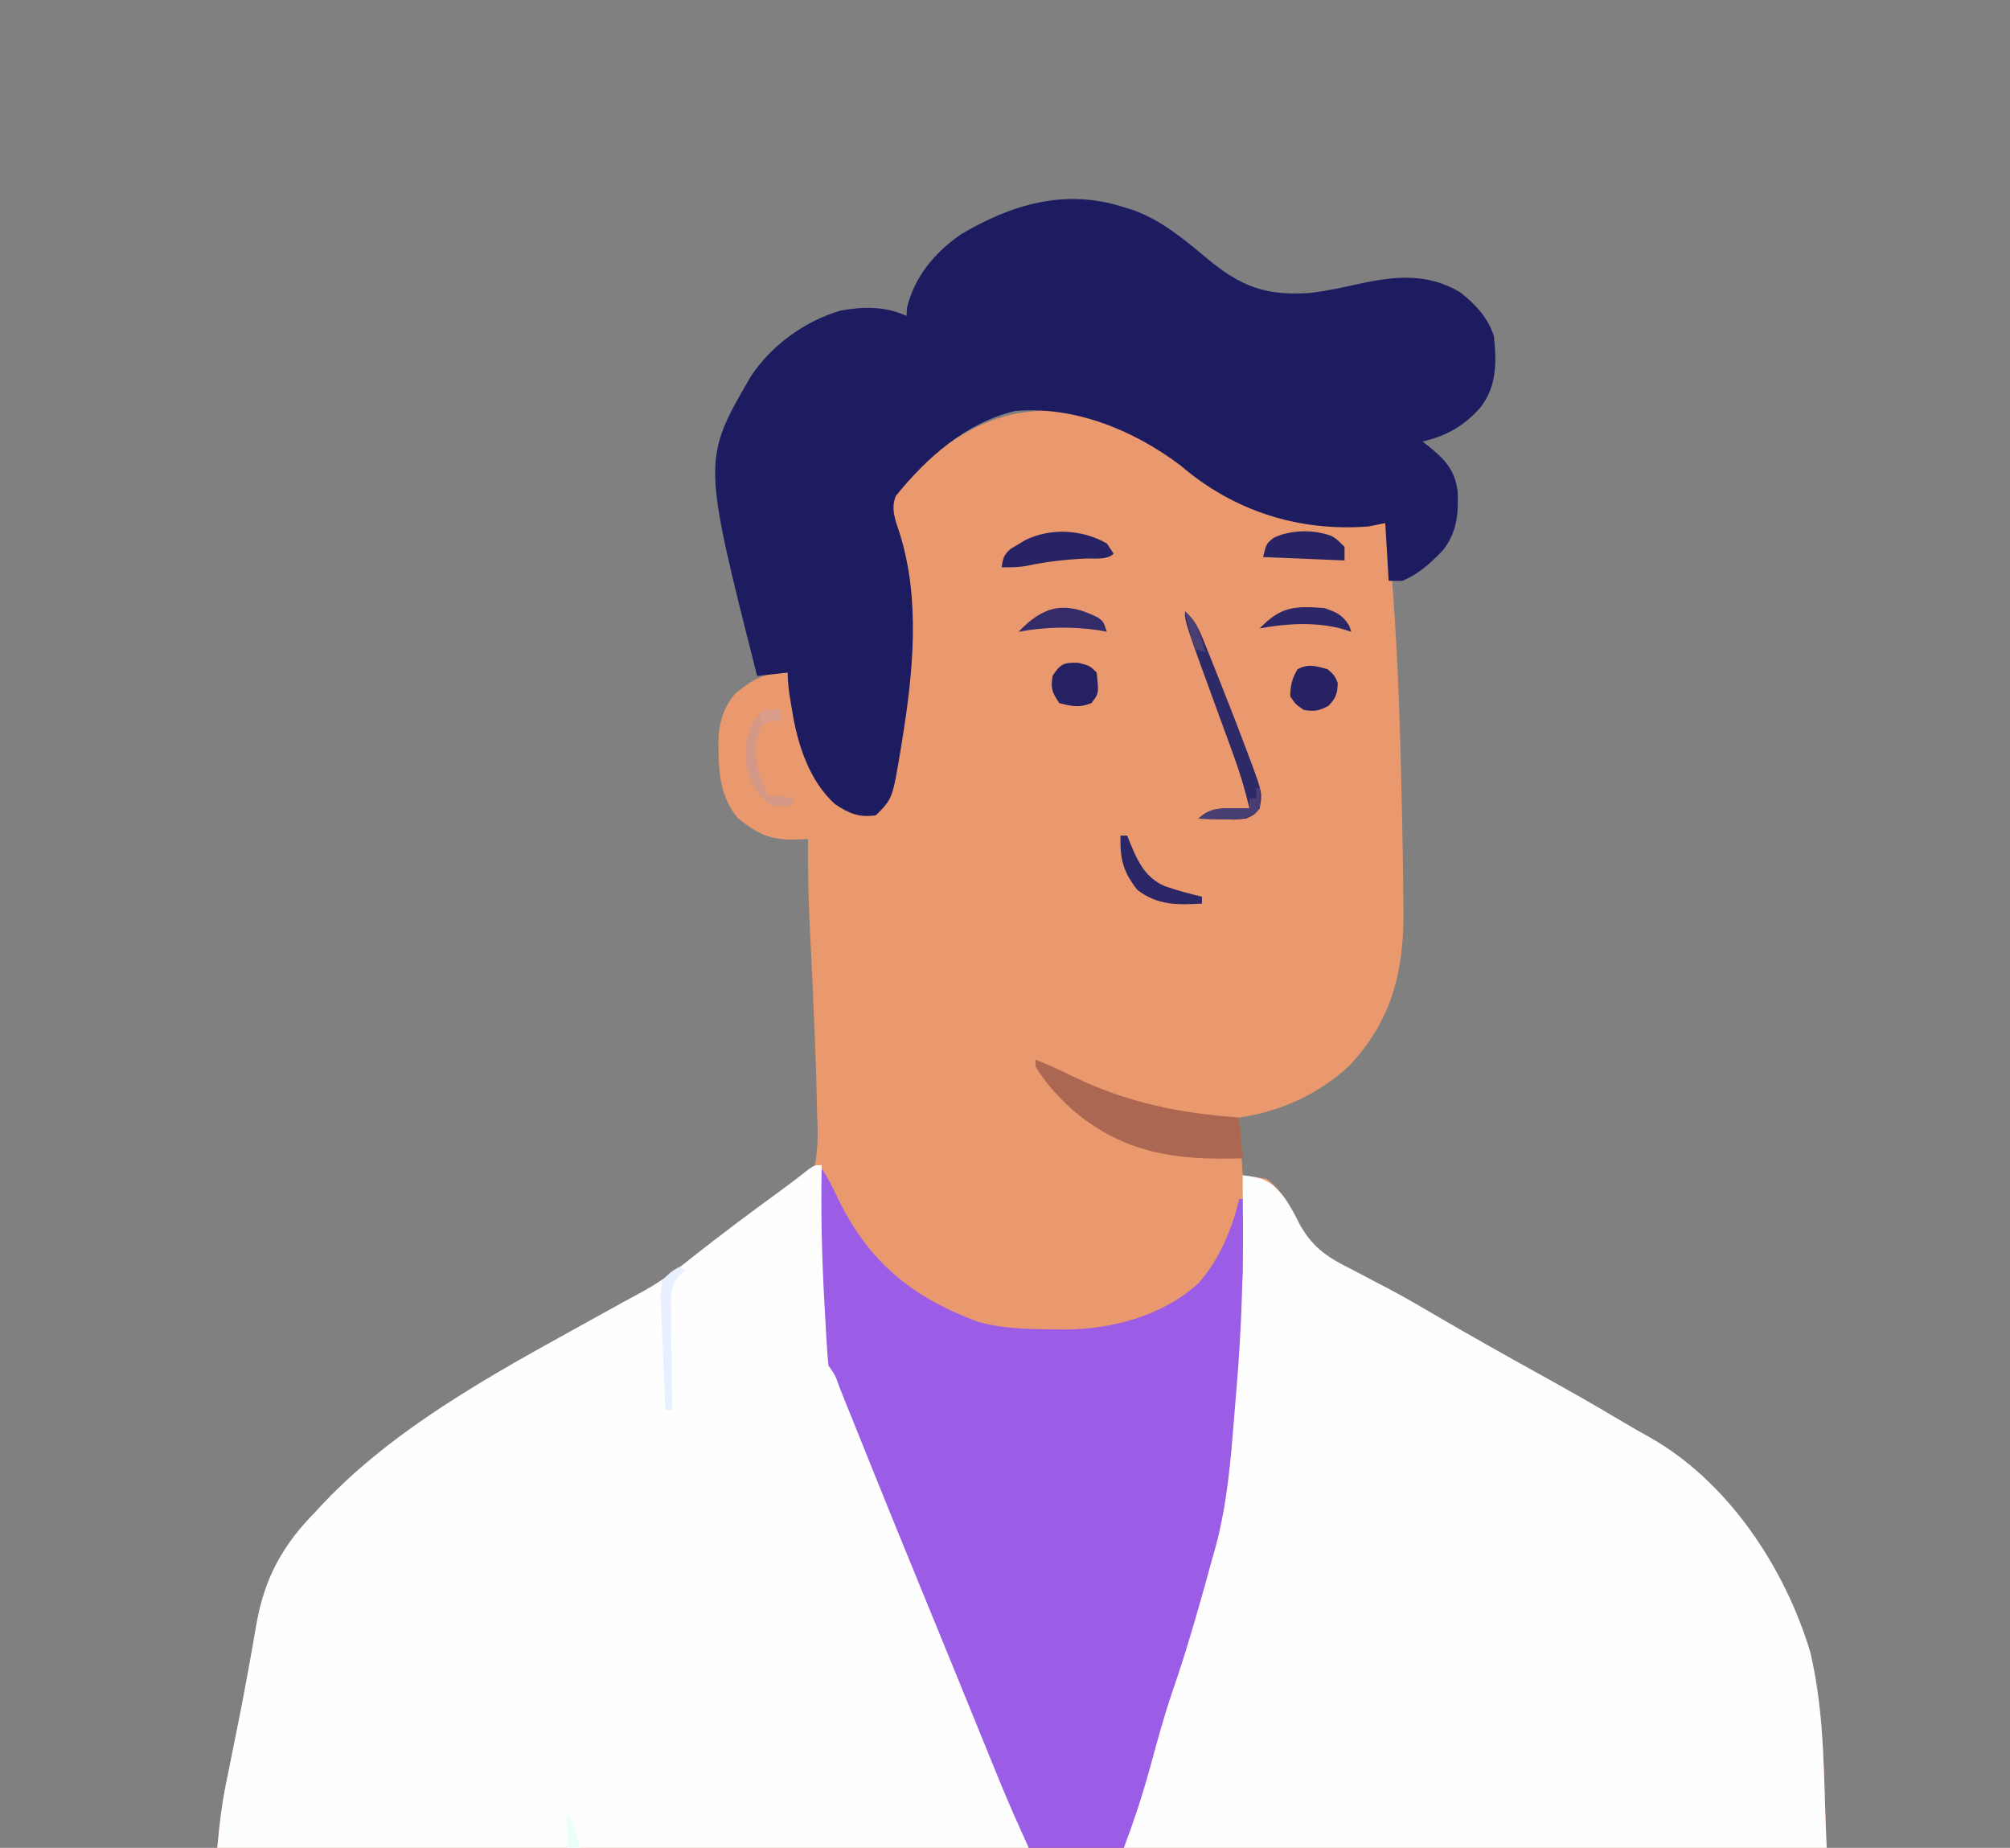
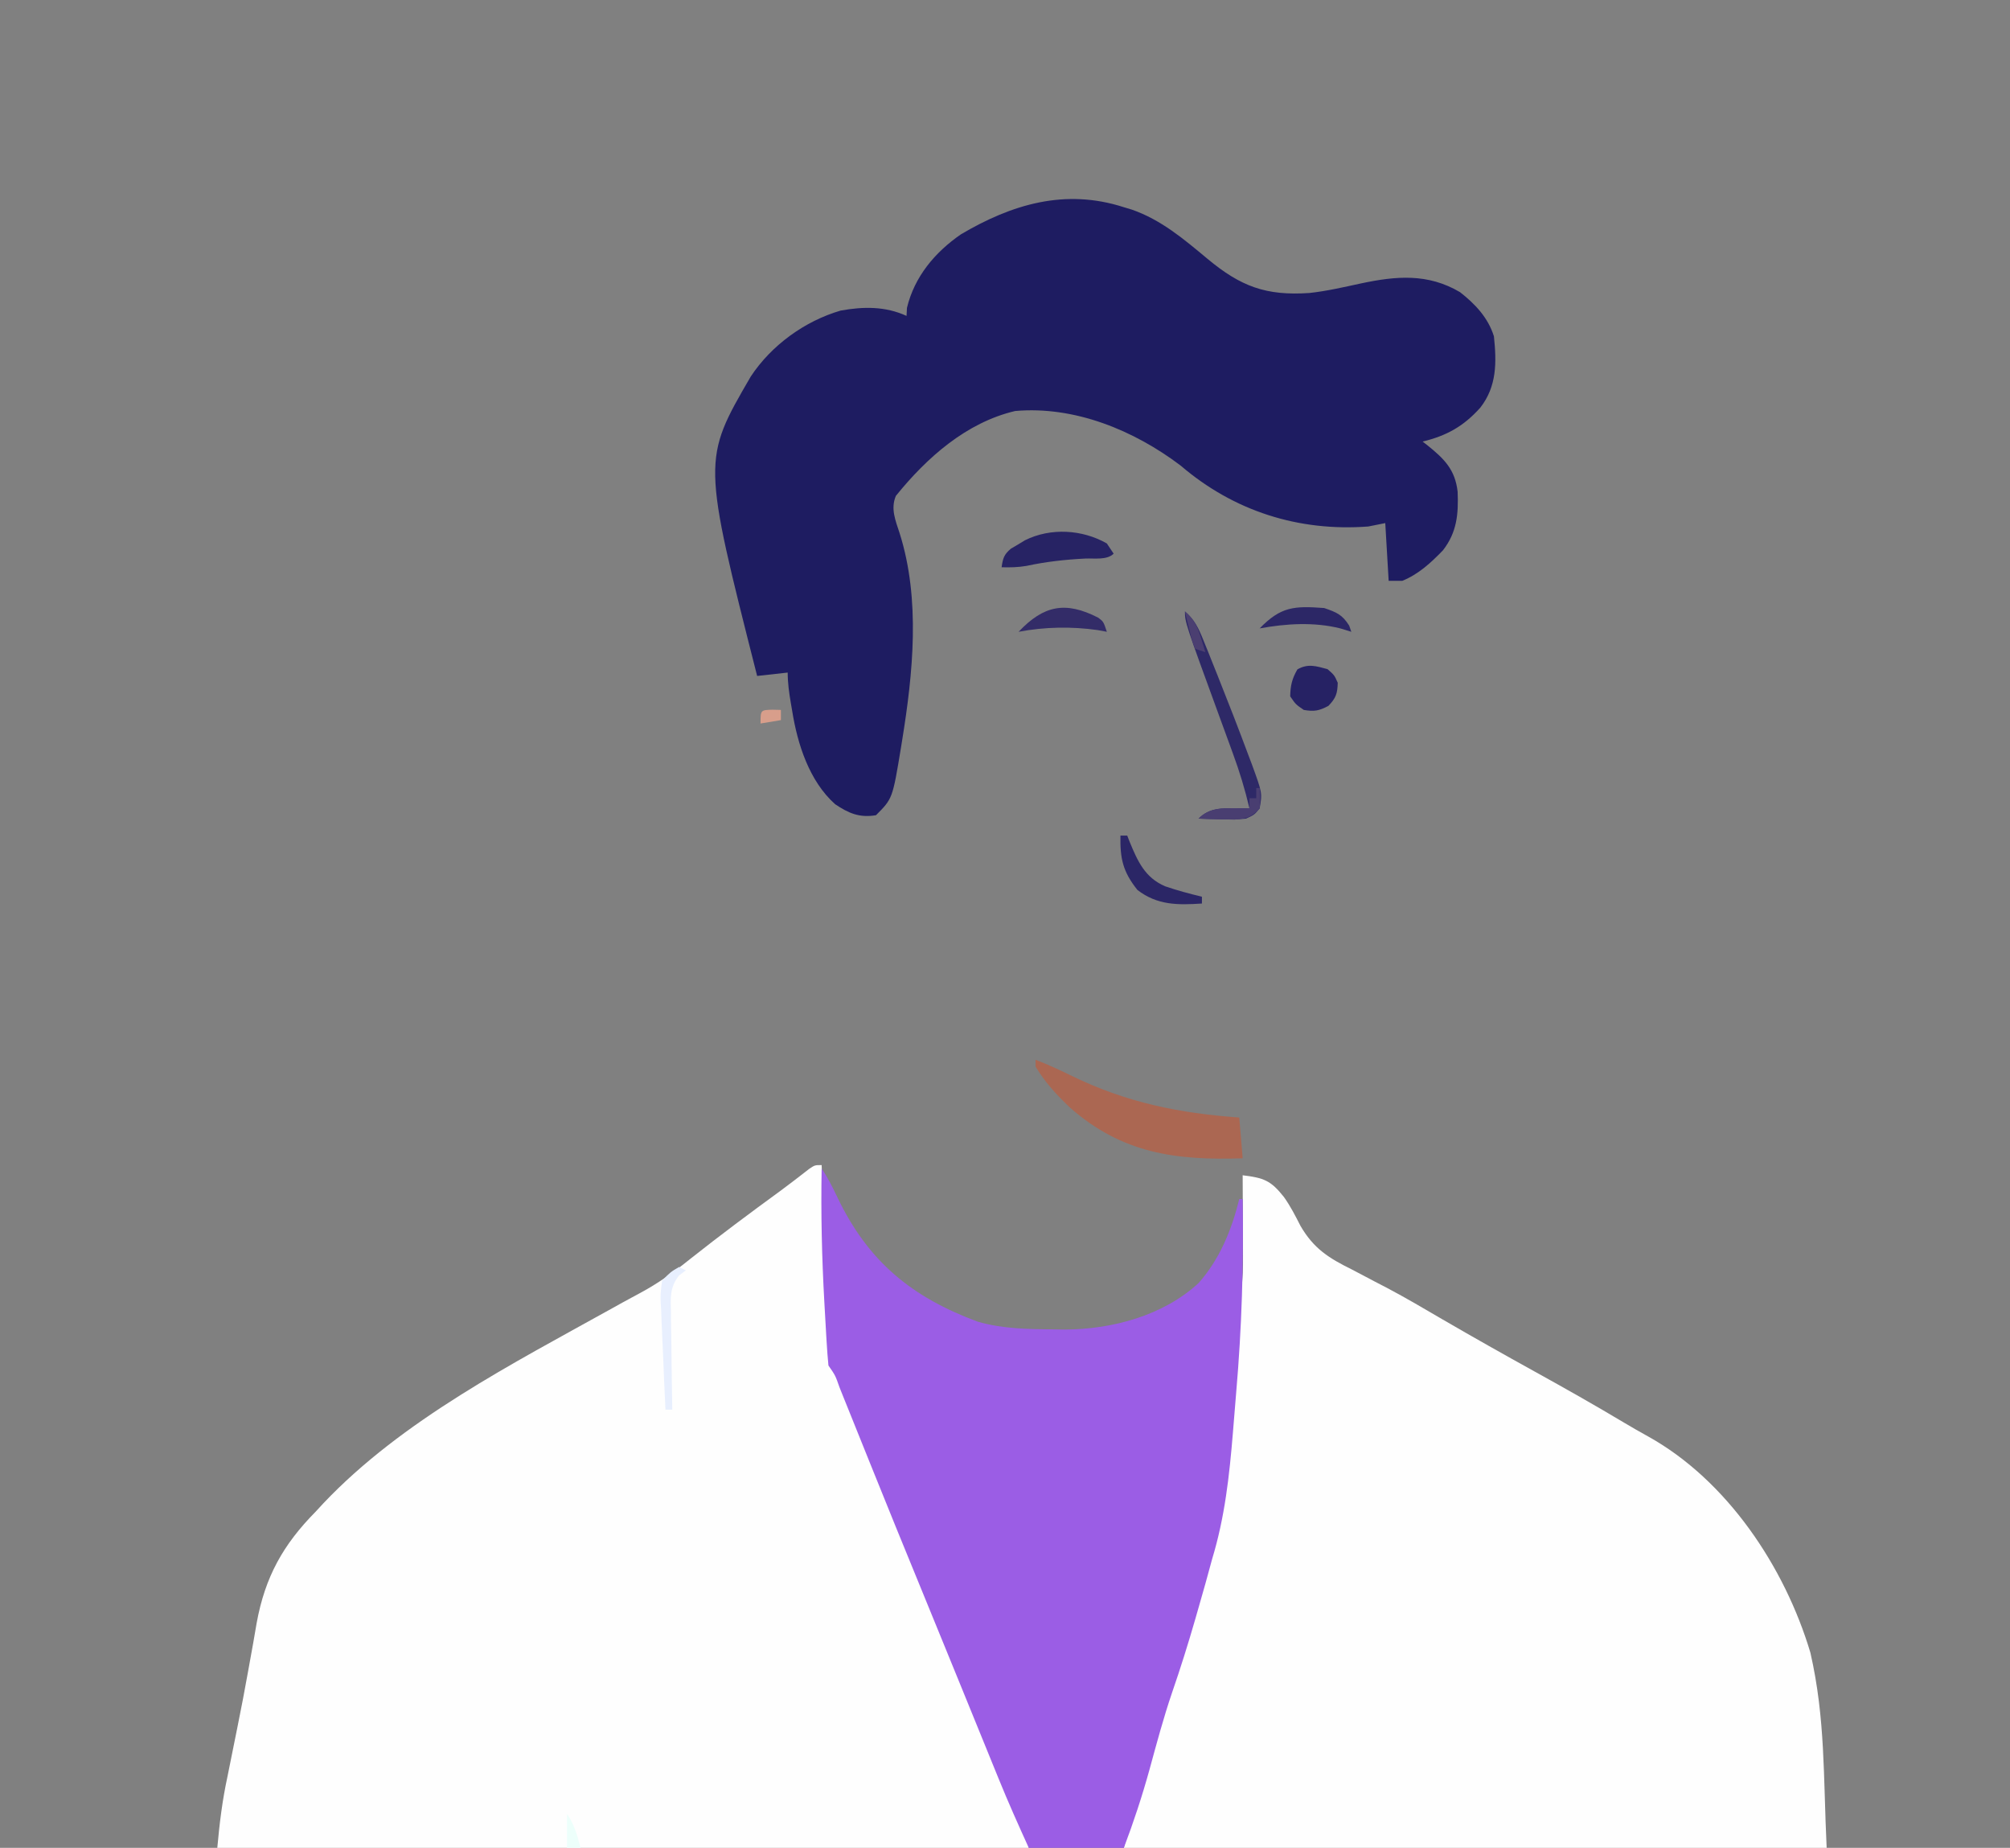
<svg xmlns="http://www.w3.org/2000/svg" width="272" height="250" viewBox="0 0 272 250" fill="none">
  <rect x="0" y="0" width="272" height="250" fill="#808080" stroke="none" />
  <g clip-path="url(#clip0_123_1474)">
-     <path d="M157.977 61.206C159.145 62.036 160.264 62.923 161.385 63.816C165.286 66.847 169.363 68.661 174.135 69.853C174.442 69.935 174.75 70.018 175.066 70.103C177.78 70.783 180.334 70.883 183.123 70.829C183.543 70.825 183.963 70.821 184.395 70.817C185.417 70.806 186.438 70.791 187.46 70.772C187.876 72.239 188.036 73.645 188.149 75.165C188.186 75.668 188.224 76.172 188.263 76.691C188.32 77.5 188.32 77.5 188.378 78.326C188.439 79.169 188.439 79.169 188.5 80.029C188.842 84.907 189.125 89.782 189.297 94.669C189.318 95.255 189.339 95.841 189.36 96.444C189.535 101.519 189.659 106.595 189.757 111.673C189.765 112.076 189.773 112.48 189.782 112.896C189.831 115.373 189.867 117.85 189.888 120.328C189.896 121.113 189.907 121.899 189.922 122.685C190.069 131.007 188.491 137.9 182.641 144.138C178.502 148.02 173.275 150.399 167.703 151.195C167.854 153.773 168.006 156.351 168.162 159.007C169.224 159.159 170.285 159.311 171.378 159.467C173.557 161.045 174.785 163.489 175.978 165.84C177.78 168.949 179.844 170.229 183.009 171.789C184.042 172.332 185.075 172.877 186.108 173.422C186.637 173.696 187.166 173.971 187.711 174.253C190.255 175.598 192.73 177.056 195.213 178.51C199.351 180.913 203.516 183.261 207.704 185.575C211.775 187.825 215.817 190.108 219.808 192.496C220.862 193.126 221.92 193.729 222.996 194.323C233.698 200.257 241.517 211.979 244.989 223.597C247.031 232.537 246.729 240.338 247.189 250C175.321 250 103.452 250 29.405 250C29.709 246.659 30.081 243.59 30.784 240.349C30.95 239.529 31.115 238.709 31.279 237.888C31.557 236.503 31.836 235.119 32.117 233.735C32.63 231.189 33.126 228.643 33.579 226.086C33.803 224.821 34.034 223.557 34.264 222.293C34.426 221.39 34.579 220.486 34.732 219.582C35.874 213.346 38.301 208.984 42.73 204.504C43.064 204.142 43.398 203.78 43.742 203.407C54.433 192.113 69.426 184.461 82.866 176.989C83.308 176.743 83.749 176.497 84.205 176.244C84.993 175.808 85.785 175.379 86.582 174.957C89.075 173.624 91.244 172.067 93.443 170.295C97.108 167.391 100.843 164.597 104.617 161.836C105.107 161.464 105.107 161.464 105.607 161.084C106.595 160.386 106.595 160.386 107.656 159.848C108.816 159.202 109.49 158.71 110.27 157.629C110.774 155.155 110.656 152.724 110.558 150.218C110.542 149.472 110.527 148.725 110.514 147.978C110.463 145.526 110.37 143.076 110.27 140.625C110.244 139.97 110.244 139.97 110.218 139.301C110.058 135.313 109.889 131.325 109.679 127.339C109.438 122.722 109.288 118.134 109.351 113.511C108.997 113.53 108.642 113.549 108.276 113.568C104.467 113.743 102.792 113.034 99.818 110.667C97.58 107.87 97.281 105.027 97.233 101.505C97.227 101.198 97.22 100.89 97.214 100.574C97.239 97.939 97.805 95.813 99.541 93.784C101.879 91.906 103.534 90.942 106.595 90.993C106.69 91.581 106.785 92.17 106.884 92.777C107.944 98.886 109.203 104.557 113.946 108.915C115.456 109.939 116.735 110.065 118.541 109.834C120.292 108.215 120.458 105.927 120.867 103.688C120.94 103.312 121.014 102.935 121.09 102.548C121.328 101.303 121.546 100.055 121.757 98.805C121.841 98.313 121.924 97.821 122.011 97.314C122.643 93.299 122.852 89.367 122.848 85.305C122.849 84.995 122.849 84.685 122.85 84.365C122.846 79.546 122.325 75.352 120.838 70.772C120.191 68.37 120.191 68.37 120.976 66.885C131.798 54.212 143.751 52.01 157.977 61.206Z" fill="#EA986E" />
    <path d="M111.189 157.629C111.201 157.957 111.214 158.286 111.226 158.624C111.343 161.741 111.471 164.857 111.609 167.973C111.68 169.574 111.747 171.175 111.805 172.777C111.873 174.625 111.957 176.471 112.042 178.318C112.06 178.885 112.078 179.452 112.097 180.036C112.287 183.799 113.16 186.47 114.865 189.798C115.227 190.638 115.579 191.482 115.922 192.329C116.186 192.977 116.186 192.977 116.455 193.638C116.73 194.317 116.73 194.317 117.01 195.009C117.208 195.498 117.407 195.987 117.612 196.491C118.257 198.08 118.902 199.669 119.546 201.258C120.226 202.934 120.907 204.61 121.588 206.285C122.048 207.418 122.508 208.55 122.968 209.683C124.923 214.494 126.887 219.301 128.855 224.106C131.357 230.217 133.858 236.329 136.348 242.445C136.611 243.09 136.875 243.736 137.138 244.381C137.493 245.25 137.847 246.12 138.2 246.99C138.398 247.475 138.596 247.96 138.799 248.459C139.216 249.541 139.216 249.541 139.216 250C102.979 250 66.741 250 29.405 250C29.709 246.659 30.081 243.59 30.784 240.349C30.95 239.529 31.115 238.709 31.279 237.888C31.557 236.504 31.836 235.119 32.117 233.735C32.63 231.19 33.126 228.643 33.579 226.087C33.803 224.821 34.034 223.557 34.264 222.293C34.426 221.39 34.579 220.486 34.732 219.582C35.874 213.346 38.301 208.985 42.73 204.504C43.064 204.142 43.398 203.78 43.742 203.407C54.433 192.113 69.426 184.462 82.866 176.99C83.308 176.744 83.749 176.498 84.205 176.244C84.993 175.809 85.785 175.379 86.582 174.957C89.075 173.625 91.244 172.067 93.443 170.295C97.429 167.137 101.5 164.108 105.61 161.113C106.93 160.139 108.226 159.136 109.52 158.127C110.27 157.629 110.27 157.629 111.189 157.629Z" fill="#FEFEFE" />
    <path d="M168.162 159.007C171.039 159.357 171.982 159.719 173.748 161.952C174.635 163.201 175.285 164.475 175.978 165.84C177.779 168.949 179.844 170.229 183.008 171.789C184.042 172.332 185.075 172.877 186.108 173.422C186.901 173.834 186.901 173.834 187.71 174.253C190.254 175.598 192.73 177.056 195.213 178.51C199.351 180.913 203.516 183.261 207.704 185.576C211.775 187.825 215.817 190.109 219.808 192.496C220.862 193.126 221.92 193.729 222.996 194.323C233.698 200.257 241.517 211.979 244.989 223.597C247.031 232.537 246.729 240.338 247.189 250C215.803 250 184.418 250 152.081 250C152.973 246.433 153.893 242.934 154.981 239.43C155.267 238.501 155.552 237.573 155.837 236.644C155.979 236.185 156.12 235.726 156.266 235.253C156.871 233.278 157.463 231.299 158.054 229.32C158.912 226.45 159.778 223.582 160.653 220.717C161.064 219.369 161.472 218.02 161.88 216.671C162.438 214.832 163.014 213 163.616 211.175C164.472 208.356 165.116 205.623 165.409 202.682C165.446 202.332 165.483 201.982 165.521 201.621C166.029 196.653 166.414 191.673 166.812 186.696C166.97 184.735 167.128 182.775 167.288 180.815C167.323 180.372 167.358 179.93 167.394 179.474C167.529 177.814 167.672 176.186 167.956 174.544C168.208 172.97 168.214 171.462 168.207 169.868C168.206 169.4 168.206 169.4 168.205 168.922C168.202 167.934 168.197 166.946 168.191 165.958C168.189 165.284 168.186 164.611 168.185 163.937C168.18 162.294 168.172 160.65 168.162 159.007Z" fill="#FEFEFE" />
    <path d="M152.081 28.033C152.436 28.14 152.792 28.247 153.158 28.358C157.13 29.735 160.22 32.367 163.415 35.029C167.896 38.747 171.309 40.045 177.204 39.639C179.556 39.381 181.857 38.845 184.167 38.346C188.928 37.334 193.221 36.957 197.567 39.522C199.632 41.131 201.368 42.974 202.162 45.496C202.531 49.02 202.572 52.266 200.324 55.147C198.071 57.666 195.782 58.948 192.513 59.742C192.73 59.91 192.946 60.077 193.168 60.249C195.424 62.07 196.911 63.512 197.252 66.528C197.373 69.558 197.16 72.007 195.27 74.448C193.645 76.131 191.949 77.702 189.757 78.584C189.15 78.584 188.544 78.584 187.919 78.584C187.767 76.006 187.616 73.428 187.459 70.772C186.322 70.999 186.322 70.999 185.162 71.231C175.735 71.94 166.965 69.154 159.777 62.997C153.427 58.189 145.391 54.902 137.378 55.606C130.761 57.163 125.416 61.912 121.234 67.087C120.493 68.821 121.185 70.426 121.744 72.149C124.577 81.098 123.557 91.074 122.073 100.212C122.024 100.517 121.975 100.821 121.924 101.135C120.786 108.048 120.786 108.048 118.54 110.294C116.295 110.668 114.831 110.028 113.007 108.8C109.503 105.666 107.917 100.667 107.198 96.162C107.138 95.816 107.078 95.469 107.017 95.112C106.784 93.724 106.594 92.403 106.594 90.993C105.23 91.144 103.865 91.296 102.459 91.452C95.035 62.219 95.035 62.219 101.598 50.937C104.383 46.718 108.891 43.44 113.765 42.017C116.846 41.464 119.806 41.424 122.676 42.739C122.695 42.379 122.713 42.019 122.733 41.647C123.752 37.426 126.505 34.145 130.027 31.709C136.913 27.64 144.126 25.465 152.081 28.033Z" fill="#1E1C61" />
    <path d="M111.189 158.088C112.027 159.345 112.664 160.608 113.309 161.969C117.471 170.677 123.382 175.506 132.312 178.815C135.728 179.799 139.156 179.825 142.691 179.86C143.169 179.866 143.647 179.873 144.14 179.88C150.508 179.84 157.384 178.012 162.189 173.598C165.066 170.351 166.673 166.389 167.703 162.224C167.854 162.224 168.006 162.224 168.162 162.224C168.301 171.013 168.046 179.665 167.282 188.428C167.127 190.221 166.984 192.016 166.843 193.81C166.359 199.696 165.747 205.279 164.027 210.938C163.73 212.018 163.435 213.099 163.14 214.18C162.844 215.225 162.546 216.27 162.247 217.314C162.087 217.872 161.927 218.43 161.763 219.006C160.795 222.361 159.757 225.679 158.615 228.978C157.442 232.418 156.51 235.921 155.55 239.425C154.554 243.027 153.406 246.507 152.081 250C147.836 250 143.59 250 139.216 250C137.818 246.923 136.445 243.867 135.176 240.739C135.018 240.353 134.861 239.966 134.698 239.568C134.184 238.307 133.67 237.045 133.157 235.783C132.791 234.885 132.425 233.987 132.059 233.089C131.299 231.226 130.54 229.363 129.781 227.5C128.704 224.858 127.623 222.218 126.542 219.578C120.909 205.829 120.909 205.829 118.139 198.959C117.957 198.508 117.775 198.057 117.587 197.592C116.711 195.421 115.837 193.249 114.964 191.077C114.653 190.304 114.342 189.531 114.03 188.759C113.888 188.403 113.746 188.047 113.599 187.681C113.046 186.095 113.046 186.095 112.108 184.743C112.002 183.681 111.926 182.616 111.862 181.551C111.842 181.223 111.823 180.895 111.802 180.556C111.739 179.482 111.679 178.407 111.62 177.332C111.599 176.97 111.579 176.607 111.557 176.233C111.216 170.181 111.077 164.151 111.189 158.088Z" fill="#9B5DE5" />
    <path d="M140.135 143.382C141.843 144.03 143.469 144.795 145.108 145.596C152.476 149.175 159.556 150.606 167.703 151.195C167.93 153.925 167.93 153.925 168.162 156.71C159.112 157.017 151.836 156.056 144.787 149.845C142.968 148.119 141.432 146.448 140.135 144.301C140.135 143.998 140.135 143.695 140.135 143.382Z" fill="#AB6752" />
    <path d="M160.351 82.721C161.665 83.851 162.196 84.997 162.841 86.593C163.148 87.349 163.148 87.349 163.462 88.12C163.677 88.661 163.892 89.201 164.113 89.758C164.335 90.31 164.557 90.863 164.785 91.432C166.206 94.996 167.599 98.57 168.937 102.166C169.093 102.576 169.249 102.987 169.409 103.409C170.827 107.299 170.827 107.299 170.459 109.375C169.749 110.231 169.749 110.231 168.622 110.754C167.035 110.888 167.035 110.888 165.291 110.84C164.71 110.828 164.13 110.815 163.532 110.802C163.089 110.786 162.646 110.77 162.189 110.754C163.687 109.255 165.355 109.35 167.387 109.346C168.225 109.361 168.225 109.361 169.081 109.375C168.48 106.816 167.74 104.379 166.83 101.914C166.703 101.566 166.577 101.217 166.446 100.857C166.043 99.751 165.638 98.646 165.233 97.541C160.351 84.19 160.351 84.19 160.351 82.721Z" fill="#2E2967" />
    <path d="M149.784 73.529C150.239 74.212 150.239 74.212 150.703 74.908C149.804 75.807 148.09 75.514 146.855 75.569C144.152 75.708 141.561 75.989 138.909 76.561C137.767 76.758 136.697 76.777 135.541 76.746C135.711 75.554 135.851 75.035 136.784 74.242C137.104 74.054 137.423 73.866 137.752 73.673C138.067 73.482 138.383 73.29 138.708 73.093C142.169 71.366 146.48 71.631 149.784 73.529Z" fill="#272364" />
-     <path d="M180.16 72.501C180.912 72.955 180.912 72.955 181.946 73.989C181.946 74.596 181.946 75.202 181.946 75.827C178.307 75.676 174.668 75.524 170.919 75.368C171.378 73.53 171.378 73.53 172.385 72.738C174.764 71.656 177.691 71.611 180.16 72.501Z" fill="#282464" />
    <path d="M179.649 90.533C180.567 91.337 180.567 91.337 181.027 92.371C180.991 93.835 180.783 94.446 179.763 95.502C178.5 96.169 177.841 96.294 176.432 96.048C175.341 95.301 175.341 95.301 174.594 94.21C174.624 92.751 174.839 91.822 175.571 90.562C177.014 89.744 178.099 90.118 179.649 90.533Z" fill="#262264" />
-     <path d="M145.936 89.671C147.486 90.073 147.486 90.073 148.405 90.993C148.713 93.815 148.713 93.815 147.687 95.129C146.084 95.786 145.006 95.558 143.351 95.129C142.356 93.636 142.179 93.184 142.432 91.452C143.512 89.81 143.946 89.603 145.936 89.671Z" fill="#252163" />
    <path d="M151.622 113.051C151.925 113.051 152.228 113.051 152.541 113.051C152.647 113.323 152.753 113.595 152.862 113.875C153.941 116.49 154.922 118.737 157.677 119.912C159.313 120.476 160.969 120.912 162.649 121.323C162.649 121.627 162.649 121.93 162.649 122.242C159.371 122.459 156.609 122.479 153.919 120.404C151.949 117.929 151.563 116.172 151.622 113.051Z" fill="#2B2666" />
    <path d="M148.605 83.562C149.324 84.099 149.324 84.099 149.784 85.478C149.173 85.364 149.173 85.364 148.549 85.248C145.003 84.741 141.352 84.812 137.838 85.478C141.24 81.886 144.179 81.301 148.605 83.562Z" fill="#332C68" />
    <path d="M179.189 82.261C180.873 82.842 181.635 83.145 182.578 84.645C182.672 84.92 182.767 85.195 182.865 85.478C182.372 85.326 181.879 85.175 181.372 85.018C177.813 84.127 174.044 84.367 170.459 85.018C173.341 82.06 175.116 81.963 179.189 82.261Z" fill="#2C2766" />
-     <path d="M104.556 96.019C105.11 96.033 105.11 96.033 105.676 96.048C105.676 96.503 105.676 96.958 105.676 97.426C105.315 97.464 104.955 97.502 104.584 97.541C103.337 97.755 103.337 97.755 102.851 98.699C102.049 100.8 102.201 103.069 102.89 105.181C103.051 105.504 103.212 105.826 103.378 106.158C103.53 106.613 103.682 107.068 103.838 107.537C105.051 107.688 106.264 107.84 107.513 107.996C107.362 108.3 107.21 108.603 107.054 108.915C105.819 109.059 105.819 109.059 104.297 108.915C102.251 107.287 101.251 105.68 100.927 103.087C100.887 100.263 101.047 98.663 102.919 96.507C103.378 96.048 103.378 96.048 104.556 96.019Z" fill="#D49986" />
    <path d="M91.892 171.416C92.195 171.567 92.498 171.719 92.811 171.875C92.511 172.098 92.212 172.321 91.903 172.551C90.607 174.17 90.742 175.629 90.793 177.612C90.796 177.987 90.799 178.362 90.801 178.748C90.812 179.942 90.835 181.136 90.858 182.33C90.867 183.141 90.876 183.952 90.883 184.762C90.903 186.748 90.935 188.732 90.973 190.717C90.67 190.717 90.367 190.717 90.054 190.717C89.931 188.264 89.825 185.811 89.732 183.357C89.698 182.522 89.66 181.688 89.618 180.854C89.558 179.654 89.513 178.454 89.471 177.253C89.449 176.881 89.427 176.508 89.404 176.125C89.376 175.066 89.376 175.066 89.595 173.254C90.751 172.085 90.751 172.085 91.892 171.416Z" fill="#E8EFFE" />
    <path d="M170 106.618C170.152 106.618 170.303 106.618 170.459 106.618C170.574 107.91 170.574 107.91 170.459 109.375C169.34 110.584 168.692 110.748 167.035 110.888C166.459 110.872 165.884 110.856 165.291 110.84C164.71 110.827 164.13 110.815 163.532 110.802C163.089 110.786 162.646 110.77 162.189 110.754C163.687 109.255 165.355 109.35 167.387 109.346C168.226 109.361 168.226 109.361 169.081 109.375C169.081 108.92 169.081 108.465 169.081 107.996C169.384 107.996 169.688 107.996 170 107.996C170 107.541 170 107.086 170 106.618Z" fill="#493E71" />
    <path d="M160.351 82.721C161.582 83.786 162.034 84.705 162.505 86.254C162.621 86.625 162.736 86.996 162.855 87.379C162.939 87.662 163.022 87.944 163.108 88.235C162.653 88.084 162.198 87.932 161.73 87.776C161.294 86.625 161.294 86.625 160.954 85.22C160.839 84.754 160.723 84.29 160.604 83.81C160.521 83.451 160.437 83.091 160.351 82.721Z" fill="#4B3F71" />
    <path d="M76.73 245.404C77.736 246.914 78.107 248.257 78.568 250C77.961 250 77.355 250 76.73 250C76.73 248.483 76.73 246.967 76.73 245.404Z" fill="#EDFFFB" />
    <path d="M104.556 96.019C105.11 96.033 105.11 96.033 105.676 96.048C105.676 96.503 105.676 96.958 105.676 97.426C104.766 97.578 103.856 97.73 102.919 97.886C102.919 96.059 102.919 96.059 104.556 96.019Z" fill="#D89E8B" />
  </g>
  <defs>
    <clipPath id="clip0_123_1474">
      <rect width="272" height="250" fill="white" />
    </clipPath>
  </defs>
</svg>